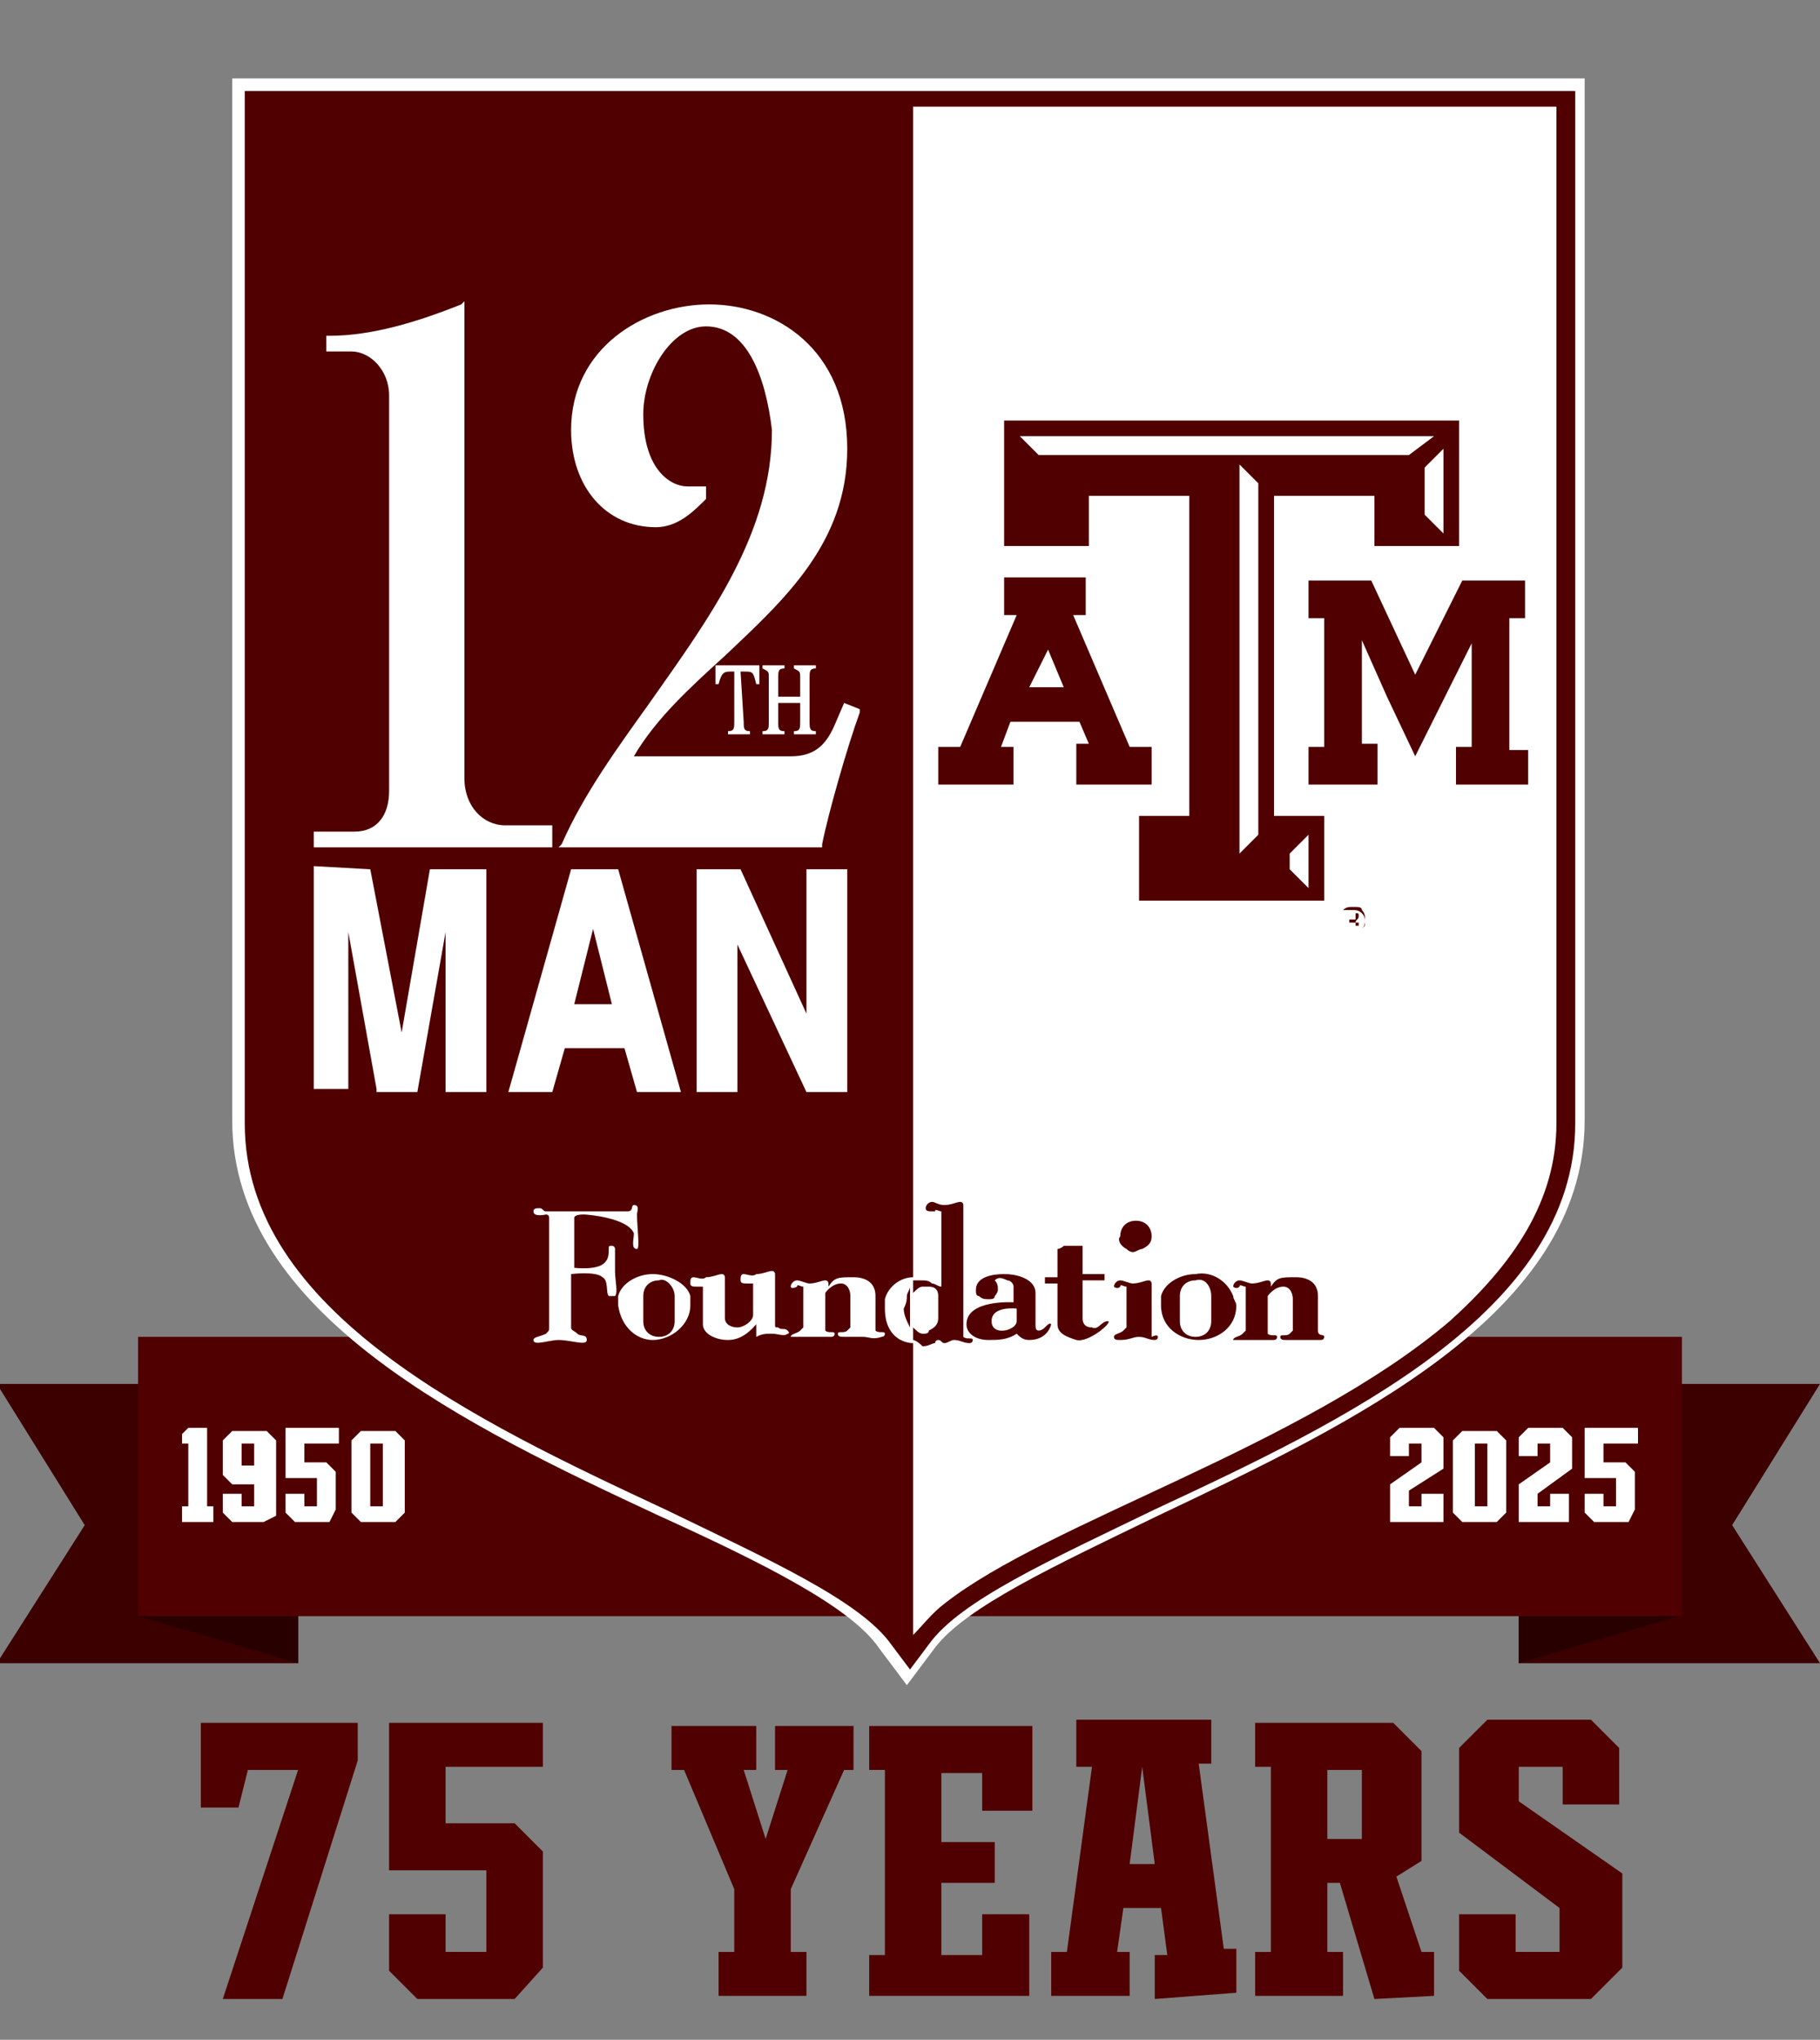
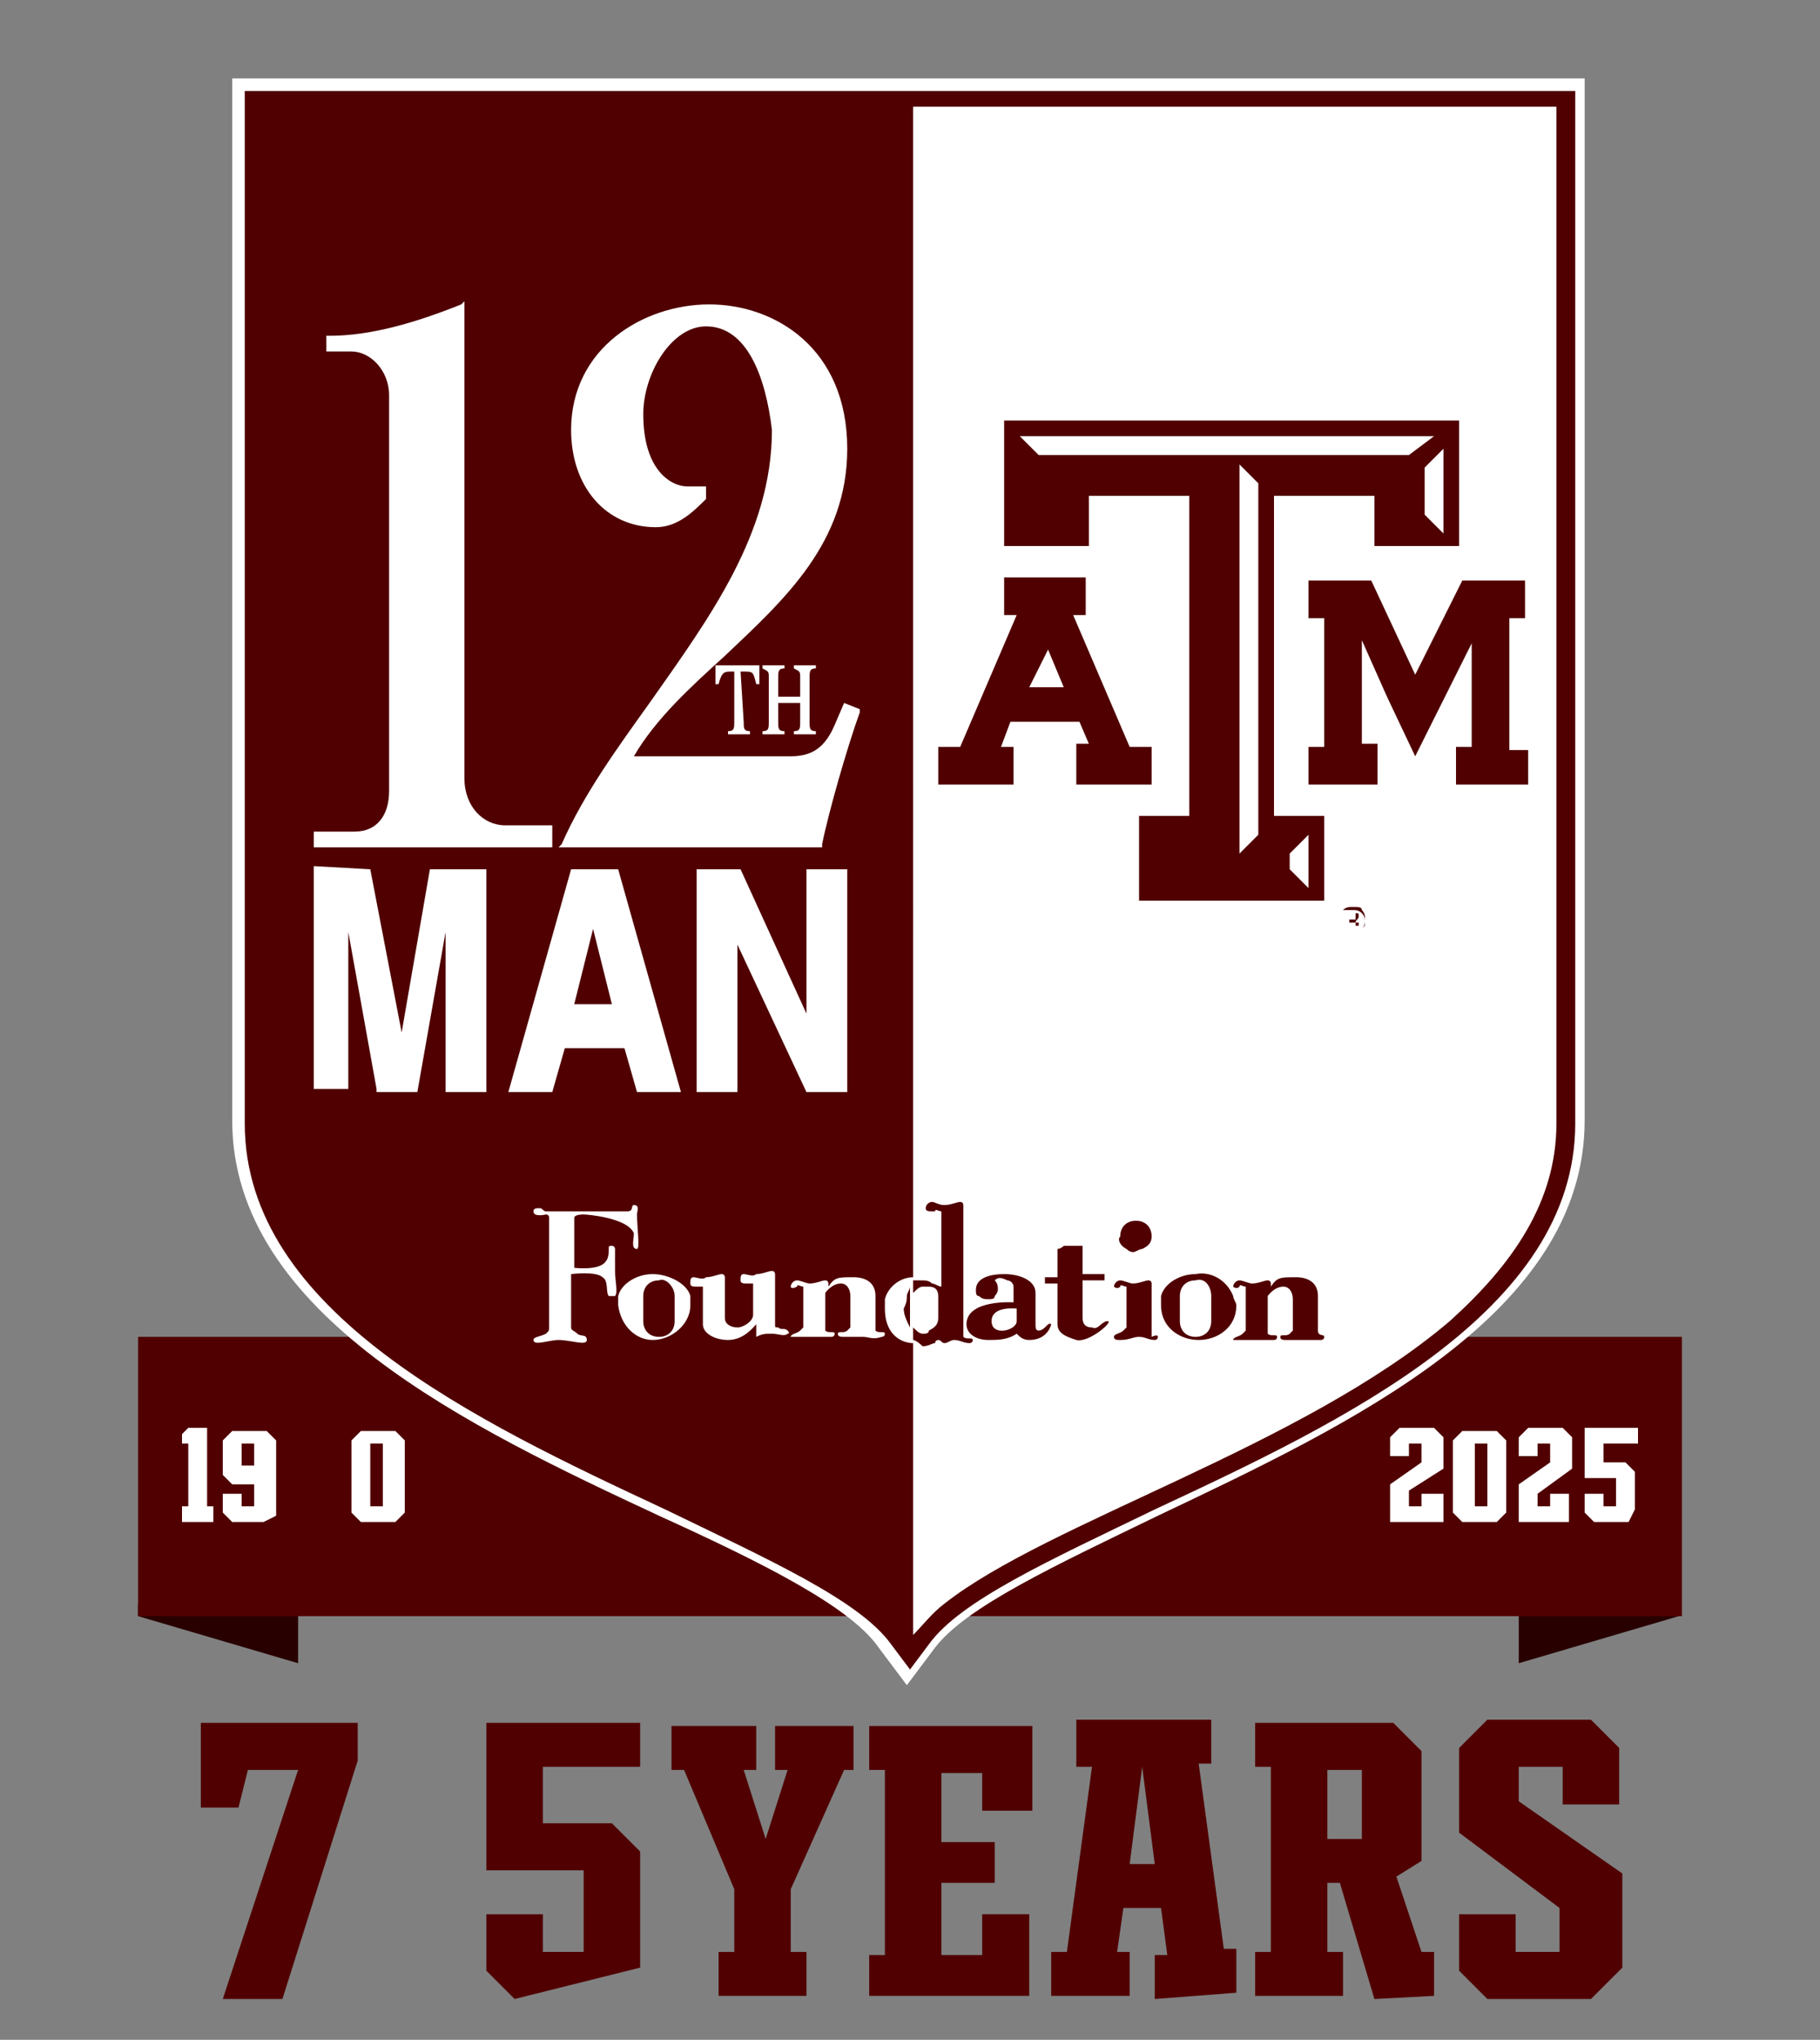
<svg xmlns="http://www.w3.org/2000/svg" version="1.1" id="Layer_1" x="0px" y="0px" width="58px" height="65px" viewBox="0 0 58 65" style="enable-background:new 0 0 58 65;" xml:space="preserve">
  <rect x="0" y="0" width="58" height="65" fill="#808080" stroke="none" />
  <style type="text/css">
	.st0{fill-rule:evenodd;clip-rule:evenodd;fill:#3D0000;}
	.st1{fill-rule:evenodd;clip-rule:evenodd;fill:#280000;}
	.st2{fill-rule:evenodd;clip-rule:evenodd;fill:#500000;}
	.st3{fill:#FFFFFF;}
	.st4{fill:#500000;}
</style>
  <g>
    <g>
-       <path class="st0" d="M58,44.1h-9.6V53H58l0,0l-2.8-4.4L58,44.1L58,44.1L58,44.1z M-0.1,44.1h9.6V53h-9.6l0,0l2.8-4.4L-0.1,44.1    L-0.1,44.1z" />
      <path class="st1" d="M9.5,51.1V53h0l-5.1-1.5l0-0.4L9.5,51.1z M48.4,51.1V53h0l5.1-1.5l0-0.4L48.4,51.1z" />
      <path class="st2" d="M4.4,42.6h49.2v8.9H4.4V42.6z" />
    </g>
    <g>
      <path class="st3" d="M5.8,48.5V48h0.2v-2H5.8v-0.3L6,45.5h0.6V48h0.2v0.5L5.8,48.5L5.8,48.5z" />
      <path class="st3" d="M8.4,48.5H7.4l-0.3-0.3v-0.6h0.6V48h0.4v-0.7H7.4L7.1,47v-1.1l0.3-0.3h1.1l0.3,0.3v2.4L8.4,48.5L8.4,48.5z     M8.1,46H7.7v0.7h0.4V46z" />
-       <path class="st3" d="M10.5,48.5H9.4l-0.3-0.3v-0.6h0.6V48h0.4v-0.9h-1v-1.6h1.7V46H9.7v0.6h0.7l0.3,0.3v1.2L10.5,48.5L10.5,48.5z" />
      <path class="st3" d="M12.6,48.5h-1.1l-0.3-0.3v-2.3l0.3-0.3h1.1l0.3,0.3v2.3L12.6,48.5L12.6,48.5z M12.2,46h-0.4v2h0.4V46z" />
      <path class="st3" d="M44.3,48.5v-1.2l1-0.7V46h-0.4v0.4h-0.6v-0.6l0.3-0.3h1.1l0.3,0.3v1l-1.1,0.7V48h0.4v-0.4H46v0.9L44.3,48.5    L44.3,48.5z" />
      <path class="st3" d="M47.7,48.5h-1.1l-0.3-0.3v-2.3l0.3-0.3h1.1l0.3,0.3v2.3L47.7,48.5L47.7,48.5z M47.4,46H47v2h0.4V46z" />
      <path class="st3" d="M48.4,48.5v-1.2l1-0.7V46H49v0.4h-0.6v-0.6l0.3-0.3h1.1l0.3,0.3v1L49,47.6V48h0.4v-0.4h0.6v0.9L48.4,48.5    L48.4,48.5z" />
      <path class="st3" d="M51.9,48.5h-1.1l-0.3-0.3v-0.6h0.6V48h0.4v-0.9h-1v-1.6h1.7V46h-1.1v0.6h0.7l0.3,0.3v1.2L51.9,48.5L51.9,48.5    z" />
    </g>
    <g>
      <path class="st4" d="M9,63.7H7.1l2.4-7.3H7.9l-0.3,1.2H6.4v-2.7h5v1.2L9,63.7L9,63.7z" />
-       <path class="st4" d="M16.4,63.7h-3.1l-0.9-0.9V61h1.8v1.2h1.3v-2.6h-3.1v-4.7h4.9v1.4h-3.1v1.8h2.2l0.9,0.9v3.7L16.4,63.7    L16.4,63.7z" />
+       <path class="st4" d="M16.4,63.7l-0.9-0.9V61h1.8v1.2h1.3v-2.6h-3.1v-4.7h4.9v1.4h-3.1v1.8h2.2l0.9,0.9v3.7L16.4,63.7    L16.4,63.7z" />
      <path class="st4" d="M26.9,56.4l-1.7,3.8v2h0.5v1.4h-2.8v-1.4h0.5v-2l-1.6-3.8h-0.4v-1.4h2.7v1.4h-0.4l0.7,2.2h0l0.7-2.2h-0.4    v-1.4h2.5v1.4H26.9z" />
      <path class="st4" d="M27.7,63.7v-1.4h0.5v-5.9h-0.5v-1.4h5.2v2.7h-1.6v-1.2l-1.3,0v2.2h1.7V60H30v2.3h1.3V61h1.5v2.6H27.7    L27.7,63.7z" />
      <path class="st4" d="M36.8,63.7v-1.4h0.4L37,60.8h-1.2l-0.2,1.4H36v1.4h-2.5v-1.4H34l0.8-5.9l-0.5,0v-1.5h4.3v1.4h-0.4l0.8,5.9    h0.4v1.4L36.8,63.7L36.8,63.7z M36.4,56.3L36.4,56.3L36,59.4h0.8L36.4,56.3z" />
      <path class="st4" d="M43.8,63.7L42.7,60h-0.4v2.2h0.5v1.4H40v-1.4h0.5v-5.9H40v-1.4h4.4l0.9,0.9v3.5l-0.8,0.5l0.8,2.4h0.4v1.4    L43.8,63.7L43.8,63.7z M43.4,56.4h-1.1v2.2h1.1L43.4,56.4L43.4,56.4z" />
      <path class="st4" d="M50.7,63.7h-3.3l-0.9-0.9V61h1.8v1.2h1.4v-1.4l-3.2-2.4v-2.7l0.9-0.9h3.3l0.9,0.9v1.8h-1.8v-1.2h-1.4v1.1    l3.3,2.3v3L50.7,63.7L50.7,63.7z" />
    </g>
  </g>
  <g>
    <path class="st3" d="M7.4,2.5v33.2c0,6.2,7.6,9.8,13.6,12.6c3.3,1.5,6.1,2.9,7,4.2l0.9,1.2l0.9-1.2c1-1.3,3.8-2.6,7.1-4.2   c6.1-2.9,13.6-6.4,13.6-12.6V2.5H7.4z" />
    <path class="st4" d="M7.8,2.9v32.9c0,6,7.4,9.5,13.4,12.3c3.3,1.6,6.2,2.9,7.2,4.3l0.6,0.8l0.6-0.8c1-1.4,3.9-2.7,7.2-4.3   c6-2.8,13.4-6.3,13.4-12.3V2.9H7.8z M49.6,35.8c0,2.5-1.4,4.5-3.4,6.3c-4.7,4-12.8,6.4-16.1,9c-0.4,0.3-0.7,0.7-1,1v-9.3   c-0.3,0-0.9-0.2-0.9-1.1c0-0.1,0-0.2,0-0.3c0.1-0.4,0.5-0.7,0.9-0.7V3.4h20.5L49.6,35.8L49.6,35.8z M11.2,11.2h-0.8v-0.5h0.1   c1.3,0,2.7-0.4,4.2-1l0.1-0.1v15.2c0,0.9,0.6,1.5,1.3,1.5l1.5,0V27H10v-0.5l1.3,0c0.7,0,1.1-0.5,1.1-1.3V12.6   C12.4,11.8,11.8,11.2,11.2,11.2L11.2,11.2z M22.5,10.4c-1.1,0-2,1.5-2,2.8c0,1.8,0.9,2.3,1.4,2.3c0.1,0,0.3,0,0.5,0l0.1,0l0,0.4   l0,0c-0.4,0.4-0.9,0.9-1.6,0.9c-1.6,0-2.7-1.3-2.7-3.1c0-2.6,2.3-4,4.4-4s4.4,1.4,4.4,4.6c0,3-2,4.8-3.9,6.6c-1.1,1-2.2,2-2.9,3.2   h5c0.7,0,1.1-0.3,1.4-1l0.3-0.7l0.5,0.2l0,0.1c-0.4,1.1-1,3.2-1.2,4.2l0,0.1h-8.4l0.1-0.1c0.7-1.6,1.8-3.1,2.8-4.5   c1.9-2.7,3.9-5.4,3.9-8.7C24.4,12,23.8,10.4,22.5,10.4L22.5,10.4z M26,23.3l0,0.1h-0.7l0-0.1c0.2,0,0.2-0.1,0.2-0.3v-0.6l-0.7,0   l0,0.6c0,0.2,0,0.3,0.2,0.3l0,0.1l-0.7,0l0-0.1c0.2,0,0.2-0.1,0.2-0.3v-1.4c0-0.2,0-0.2-0.2-0.3l0-0.1l0.7,0l0,0.1   c-0.2,0-0.2,0.1-0.2,0.3v0.6l0.7,0l0-0.6c0-0.2,0-0.2-0.2-0.3l0-0.1l0.7,0l0,0.1c-0.2,0-0.2,0.1-0.2,0.3V23   C25.8,23.2,25.8,23.3,26,23.3L26,23.3z M23.7,23c0,0.2,0,0.3,0.2,0.3l0,0.1h-0.7l0-0.1c0.2,0,0.2-0.1,0.2-0.3v-1.6l-0.1,0   c-0.2,0-0.3,0-0.4,0.4l-0.1,0l0-0.6l1.4,0l0,0.6l-0.1,0c-0.1-0.4-0.1-0.4-0.4-0.4h-0.1L23.7,23L23.7,23z M23.2,42.7   c-0.4,0-0.8-0.2-0.8-0.5v-1.2c-0.1,0-0.1,0-0.2,0c-0.1,0-0.2,0-0.2-0.1c0-0.1,0-0.2,0.1-0.2c0.1,0,0.3,0.1,0.4,0   c0.2,0,0.4-0.1,0.5-0.1c0.1,0,0.1,0.1,0.1,0.1V42c0,0.2,0.2,0.3,0.4,0.3c0.2,0,0.5-0.2,0.5-0.4l0-0.6l0-0.4c-0.1,0-0.1,0-0.2,0   c-0.1,0-0.2,0-0.2-0.1c0-0.1,0-0.2,0.1-0.2c0.1,0,0.3,0.1,0.4,0c0.2,0,0.4-0.1,0.5-0.1c0.1,0,0.1,0.1,0.1,0.1v1.6   c0,0.1,0,0.1,0.1,0.1c0.1,0.1,0.2,0,0.3,0.1c0.1,0.1,0,0.1,0,0.1c-0.1,0.1-0.3,0-0.5,0c-0.2,0-0.3,0-0.5,0.1v-0.4   C24,42.3,23.7,42.7,23.2,42.7L23.2,42.7z M23.5,30.1v4.7h-1.3v-7.1h1.4l2.1,4.6v-4.6h1.3v7.1h-1.3L23.5,30.1z M18.2,27.7h1.5l2,7.1   h-1.4l-0.4-1.4h-1.9l-0.4,1.4h-1.4L18.2,27.7z M19.3,40.2c0.1-0.1,0.1-0.3,0.1-0.4c0-0.1,0-0.1,0.1-0.1c0.1,0,0.1,0.1,0.1,0.1l0,0   c0,0.2,0,0.5,0,0.7c0,0.3,0.1,0.7,0,0.8h0c0,0,0,0-0.1,0c0,0-0.1,0-0.1,0h0.1l-0.1,0c-0.1-0.1,0-0.5-0.2-0.6c-0.2-0.2-1-0.1-1-0.1   v1.7c0,0.1,0.1,0.1,0.2,0.2c0.1,0.1,0.3,0,0.3,0.2c0,0.2-0.5,0-0.9,0c-0.3,0-0.8,0.2-0.8,0c0-0.1,0.2-0.1,0.4-0.2   c0.1-0.1,0.1-0.1,0.1-0.2v-3.5c0-0.1-0.1-0.1-0.1-0.1c0,0-0.4,0.1-0.4-0.1c0-0.1,0.1-0.1,0.2-0.1c0.1,0,0.1,0.1,0.2,0.1h2.6   c0.2,0,0.1-0.2,0.2-0.2c0.2,0,0.1,0.2,0.1,0.3c0,0.4,0.1,1.1,0,1.1c-0.2,0-0.1-0.3-0.1-0.5c-0.2-0.5-1.5-0.6-1.6-0.6   c-0.3,0-0.3,0.1-0.3,0.1v1.6C18.3,40.4,19.1,40.5,19.3,40.2L19.3,40.2z M11.8,27.7l1,5.2l0.9-5.2h1.8v7.1h-1.3v-5.1l-0.9,5.1h-1.3   l0-0.1l-0.9-5v5H10v-7.1L11.8,27.7L11.8,27.7z M19.7,41.6c0-0.1,0-0.2,0-0.3c0.1-0.4,0.6-0.7,1.1-0.7c0.5,0,1.1,0.3,1.2,0.7h0   c0,0.1,0,0.2,0,0.3c0,0.6-0.6,1.1-1.2,1.1C20.3,42.7,19.8,42.3,19.7,41.6L19.7,41.6z M27.5,42.6c-0.2,0-0.3,0-0.6,0   c-0.1,0-0.2,0-0.2-0.1c0-0.1,0.2,0,0.3-0.1c0,0,0.1-0.1,0.1-0.1v-1l0,0c0-0.2-0.1-0.4-0.3-0.4c-0.3,0-0.5,0.3-0.5,0.3v1.1   c0,0.1,0,0.1,0,0.1c0.1,0.1,0.3,0,0.3,0.1c0,0.1-0.1,0.1-0.1,0.1c-0.2,0-0.3,0-0.5,0c-0.2,0-0.3,0-0.6,0c-0.1,0-0.2,0-0.2,0   c0-0.1,0.2-0.1,0.3-0.2c0,0,0.1-0.1,0.1-0.1V41c-0.1,0-0.2-0.1-0.2,0c-0.2,0.1-0.2,0-0.2,0c0-0.1,0.1-0.2,0.2-0.2   c0.1,0,0.3,0.1,0.4,0.1c0.2,0,0.4-0.1,0.5-0.1c0.1,0,0.1,0.1,0.1,0.1V41c0.2-0.3,0.3-0.3,0.8-0.3c0.1,0,0.7,0,0.7,0.6v1   c0,0.1,0,0.1,0,0.1c0.1,0.1,0.3,0,0.3,0.1c0,0.1-0.1,0.1-0.1,0.1C27.8,42.7,27.7,42.6,27.5,42.6L27.5,42.6z M36.9,42.6   c0,0.1-0.1,0.1-0.1,0.1c-0.2,0-0.3-0.1-0.5-0.1c-0.2,0-0.3,0.1-0.6,0.1c-0.1,0-0.2,0-0.2-0.1c0-0.1,0.2-0.1,0.3-0.2   c0,0,0.1-0.1,0.1-0.1V41c-0.1,0-0.2-0.1-0.2,0c-0.1,0.1-0.2,0-0.2,0c0-0.1,0.1-0.2,0.2-0.2c0.1,0,0.3,0.1,0.4,0.1   c0.2,0,0.4-0.1,0.5-0.1c0.1,0,0.1,0.1,0.1,0.1v1.6c0,0.1,0,0.1,0,0.1C36.7,42.6,36.9,42.5,36.9,42.6L36.9,42.6z M42.2,42.6   c0,0.1-0.1,0.1-0.1,0.1c-0.2,0-0.3,0-0.5,0c-0.2,0-0.3,0-0.6,0c-0.1,0-0.2,0-0.2-0.1c0-0.1,0.2,0,0.3-0.1c0,0,0.1-0.1,0.1-0.1v-1   h0.4l-0.4,0c0-0.2-0.1-0.4-0.3-0.4c-0.3,0-0.5,0.3-0.5,0.3v1.1c0,0.1,0,0.1,0,0.1c0.1,0.1,0.3,0,0.3,0.1c0,0.1-0.1,0.1-0.1,0.1   c-0.2,0-0.3,0-0.5,0c-0.2,0-0.3,0-0.6,0c-0.1,0-0.2,0-0.2,0c0-0.1,0.2-0.1,0.3-0.2c0,0,0.1-0.1,0.1-0.1V41c-0.1,0-0.2-0.1-0.2,0   c-0.1,0.1-0.2,0-0.2,0c0-0.1,0.1-0.2,0.2-0.2c0.1,0,0.3,0.1,0.4,0.1c0.2,0,0.4-0.1,0.5-0.1c0.1,0,0.1,0.1,0.1,0.1V41   c0.2-0.3,0.3-0.3,0.8-0.3c0.1,0,0.7,0,0.7,0.6v1c0,0.1,0,0.1,0,0.1C42,42.6,42.2,42.5,42.2,42.6L42.2,42.6z M39.3,41.3L39.3,41.3   c-0.2-0.5-0.7-0.8-1.2-0.7c-0.5,0-1,0.3-1.1,0.7c0,0.1,0,0.2,0,0.3c0,0.7,0.6,1.1,1.2,1.1s1.2-0.4,1.2-1.1   C39.4,41.5,39.3,41.4,39.3,41.3L39.3,41.3z M38.6,41.3v0.8c0,0.3-0.2,0.5-0.5,0.5c-0.3,0-0.5-0.2-0.5-0.5v-0.8   c0-0.3,0.2-0.5,0.5-0.5C38.4,40.7,38.6,41,38.6,41.3L38.6,41.3L38.6,41.3z M34.3,42.7c-0.3-0.1-0.6-0.2-0.6-0.5v-1.3h-0.4v-0.2h0.4   v-0.9c0,0,0.1,0,0.2-0.1h0.6c0,0,0,0.1,0,0.1v0.8h0.7v0.2h-0.7V42c0,0.2,0.1,0.3,0.3,0.3c0.2,0.1,0.3-0.2,0.5-0.2   C35.5,42.1,34.7,42.8,34.3,42.7L34.3,42.7z M33.1,42.4c-0.1,0-0.1-0.1-0.1-0.2v-1c0-0.4-0.5-0.6-1-0.6c-0.4,0-0.9,0.1-0.9,0.5   c0,0.1,0,0.2,0.1,0.2l0.4,0h-0.4c0.1,0.1,0.2,0.1,0.3,0.1c0.1,0,0.2,0,0.2-0.1h0c0,0,0.1-0.1,0.1-0.2c0-0.1,0-0.2-0.1-0.3   c0.1-0.1,0.2-0.1,0.4,0c0.1,0,0.2,0.1,0.2,0.2v0.5c0,0-1.5-0.1-1.5,0.7c0,0.3,0.3,0.5,0.7,0.5c0.3,0,0.6,0,0.9-0.2   c0.1,0.1,0.2,0.2,0.4,0.2c0.6,0,0.7-0.5,0.7-0.5C33.4,42.1,33.3,42.4,33.1,42.4L33.1,42.4z M32.4,42.1c0,0.3-0.8,0.5-0.8,0   c0-0.5,0.8-0.4,0.8-0.4V42.1L32.4,42.1z M29.1,42.7v-0.4c0.1,0.1,0.2,0.2,0.3,0.2c0.1,0,0.2,0,0.2-0.1c0.2-0.1,0.3-0.2,0.3-0.4   v-0.7c0-0.2-0.1-0.3-0.3-0.3c-0.1,0-0.2,0-0.2,0c-0.1,0-0.2,0.1-0.3,0.2v-0.4c0.1,0,0.1,0,0.2,0c0.2,0,0.3,0,0.4,0.1   c0.1,0,0.2,0.1,0.3,0.1l0-1l0-1.4c-0.1,0-0.2-0.1-0.2,0c0,0,0,0-0.1,0c-0.1,0-0.2,0-0.2-0.1c0-0.1,0.1-0.2,0.2-0.2c0,0,0,0,0,0   c0.1,0,0.2,0.1,0.4,0.1c0.2,0,0.4-0.1,0.5-0.1c0.1,0,0.1,0.1,0.1,0.1v4.1c0,0.1,0,0.1,0,0.1c0.1,0.1,0.3,0,0.3,0.1   c0,0.1-0.1,0.1-0.1,0.1c-0.2,0-0.3-0.1-0.5-0.1c-0.1,0-0.2,0.1-0.3,0.1c-0.1,0-0.1-0.1-0.2-0.1c0,0-0.1,0-0.1,0.1   c-0.1,0-0.2,0.1-0.4,0.1C29.2,42.7,29.1,42.7,29.1,42.7L29.1,42.7z M34.5,39.8h-0.6C34.1,39.7,34.4,39.7,34.5,39.8   C34.5,39.8,34.5,39.8,34.5,39.8z M35.9,39.8c-0.2-0.1-0.3-0.3-0.2-0.4c0-0.3,0.2-0.5,0.5-0.5c0.3,0,0.5,0.2,0.5,0.5   c0,0.2-0.1,0.3-0.3,0.4l0,0c-0.1,0-0.2,0.1-0.3,0.1C36.1,39.9,36,39.9,35.9,39.8L35.9,39.8L35.9,39.8z M21.5,41.3v0.8   c0,0.3-0.2,0.5-0.5,0.5c-0.3,0-0.5-0.2-0.5-0.5v-0.8c0-0.3,0.2-0.5,0.5-0.5C21.2,40.7,21.5,41,21.5,41.3L21.5,41.3z M22.9,21.8   L22.9,21.8L22.9,21.8L22.9,21.8z M24.3,21.8L24.3,21.8L24.3,21.8L24.3,21.8z M19.5,32h-1.2l0.6-2.4L19.5,32z M28.9,41.3   c0-0.1,0.1-0.2,0.1-0.3v1.3c-0.1-0.2-0.2-0.4-0.2-0.6C28.9,41.5,28.9,41.4,28.9,41.3z M45.1,21.5l1.5-3h0.1l1.8,0h0.1v1.2h-0.5v4.2   h0.6V25h-2.3v-1.2h0.5v-3.3l-1.8,3.6l-0.9-1.9l-0.8-1.8v3.3h0.5V25h-2.2v-1.2l0.1,0h0.4v-4.1h-0.5v-1.2h2L45.1,21.5L45.1,21.5z    M32.2,25h0.1v-1.2h-0.1l-0.3,0l0.3-0.8h2.2l0.3,0.7h-0.4V25h2.4v-1.2h-0.1l-0.6,0l-1.8-4.2l0.3,0h0.1l0-0.1v-1.1H32v1.2h0.4   l-1.8,4.2l-0.6,0h-0.1V25L32.2,25L32.2,25z M33.4,20.7l0.5,1.2h-1.1L33.4,20.7L33.4,20.7z M43.1,28.9c-0.1,0-0.2,0-0.3,0.1   c-0.1,0.1-0.1,0.2-0.1,0.3c0,0.1,0,0.2,0.1,0.3c0.1,0.1,0.2,0.1,0.3,0.1c0.1,0,0.2,0,0.3-0.1c0.1-0.1,0.1-0.2,0.1-0.3   c0-0.1,0-0.2-0.1-0.3C43.4,28.9,43.3,28.9,43.1,28.9z M43.4,29.6c-0.1,0.1-0.2,0.1-0.3,0.1s-0.2,0-0.3-0.1   c-0.1-0.1-0.1-0.2-0.1-0.3c0-0.1,0-0.2,0.1-0.3C42.9,29,43,29,43.1,29s0.2,0,0.3,0.1c0.1,0.1,0.1,0.2,0.1,0.3S43.5,29.5,43.4,29.6z    M43.3,29.2c0-0.1,0-0.1-0.1-0.1c0,0-0.1,0-0.1,0H43v0.5H43v-0.2h0.1c0,0,0.1,0,0.1,0c0,0,0,0.1,0,0.1v0l0,0c0,0,0,0,0,0   c0,0,0,0,0,0h0.1l0,0c0,0,0,0,0,0c0,0,0,0,0,0v0c0,0,0-0.1,0-0.1c0,0,0,0-0.1,0C43.2,29.3,43.3,29.3,43.3,29.2   C43.3,29.3,43.3,29.3,43.3,29.2L43.3,29.2z M43.2,29.3C43.2,29.3,43.2,29.3,43.2,29.3l-0.2,0v-0.2h0.1c0,0,0.1,0,0.1,0   C43.2,29.2,43.2,29.2,43.2,29.3C43.2,29.3,43.2,29.3,43.2,29.3L43.2,29.3z M34.6,17.4h0.1v-1.6h3.2v10.2h-1.6v2.7h5.9v-2.7h-1.6   V15.8h3.2v1.6h2.7v-4H32v4L34.6,17.4L34.6,17.4z M41.1,27.2l0.6-0.6v1.7l-0.6-0.6V27.2z M40.1,26.6l-0.6,0.6V14.8l0.6,0.6V26.6   L40.1,26.6z M46,17l-0.6-0.6v-1.5l0.6-0.6V17z M45.7,13.9l-0.8,0.6H33.1l-0.6-0.6H45.7L45.7,13.9z" />
  </g>
</svg>